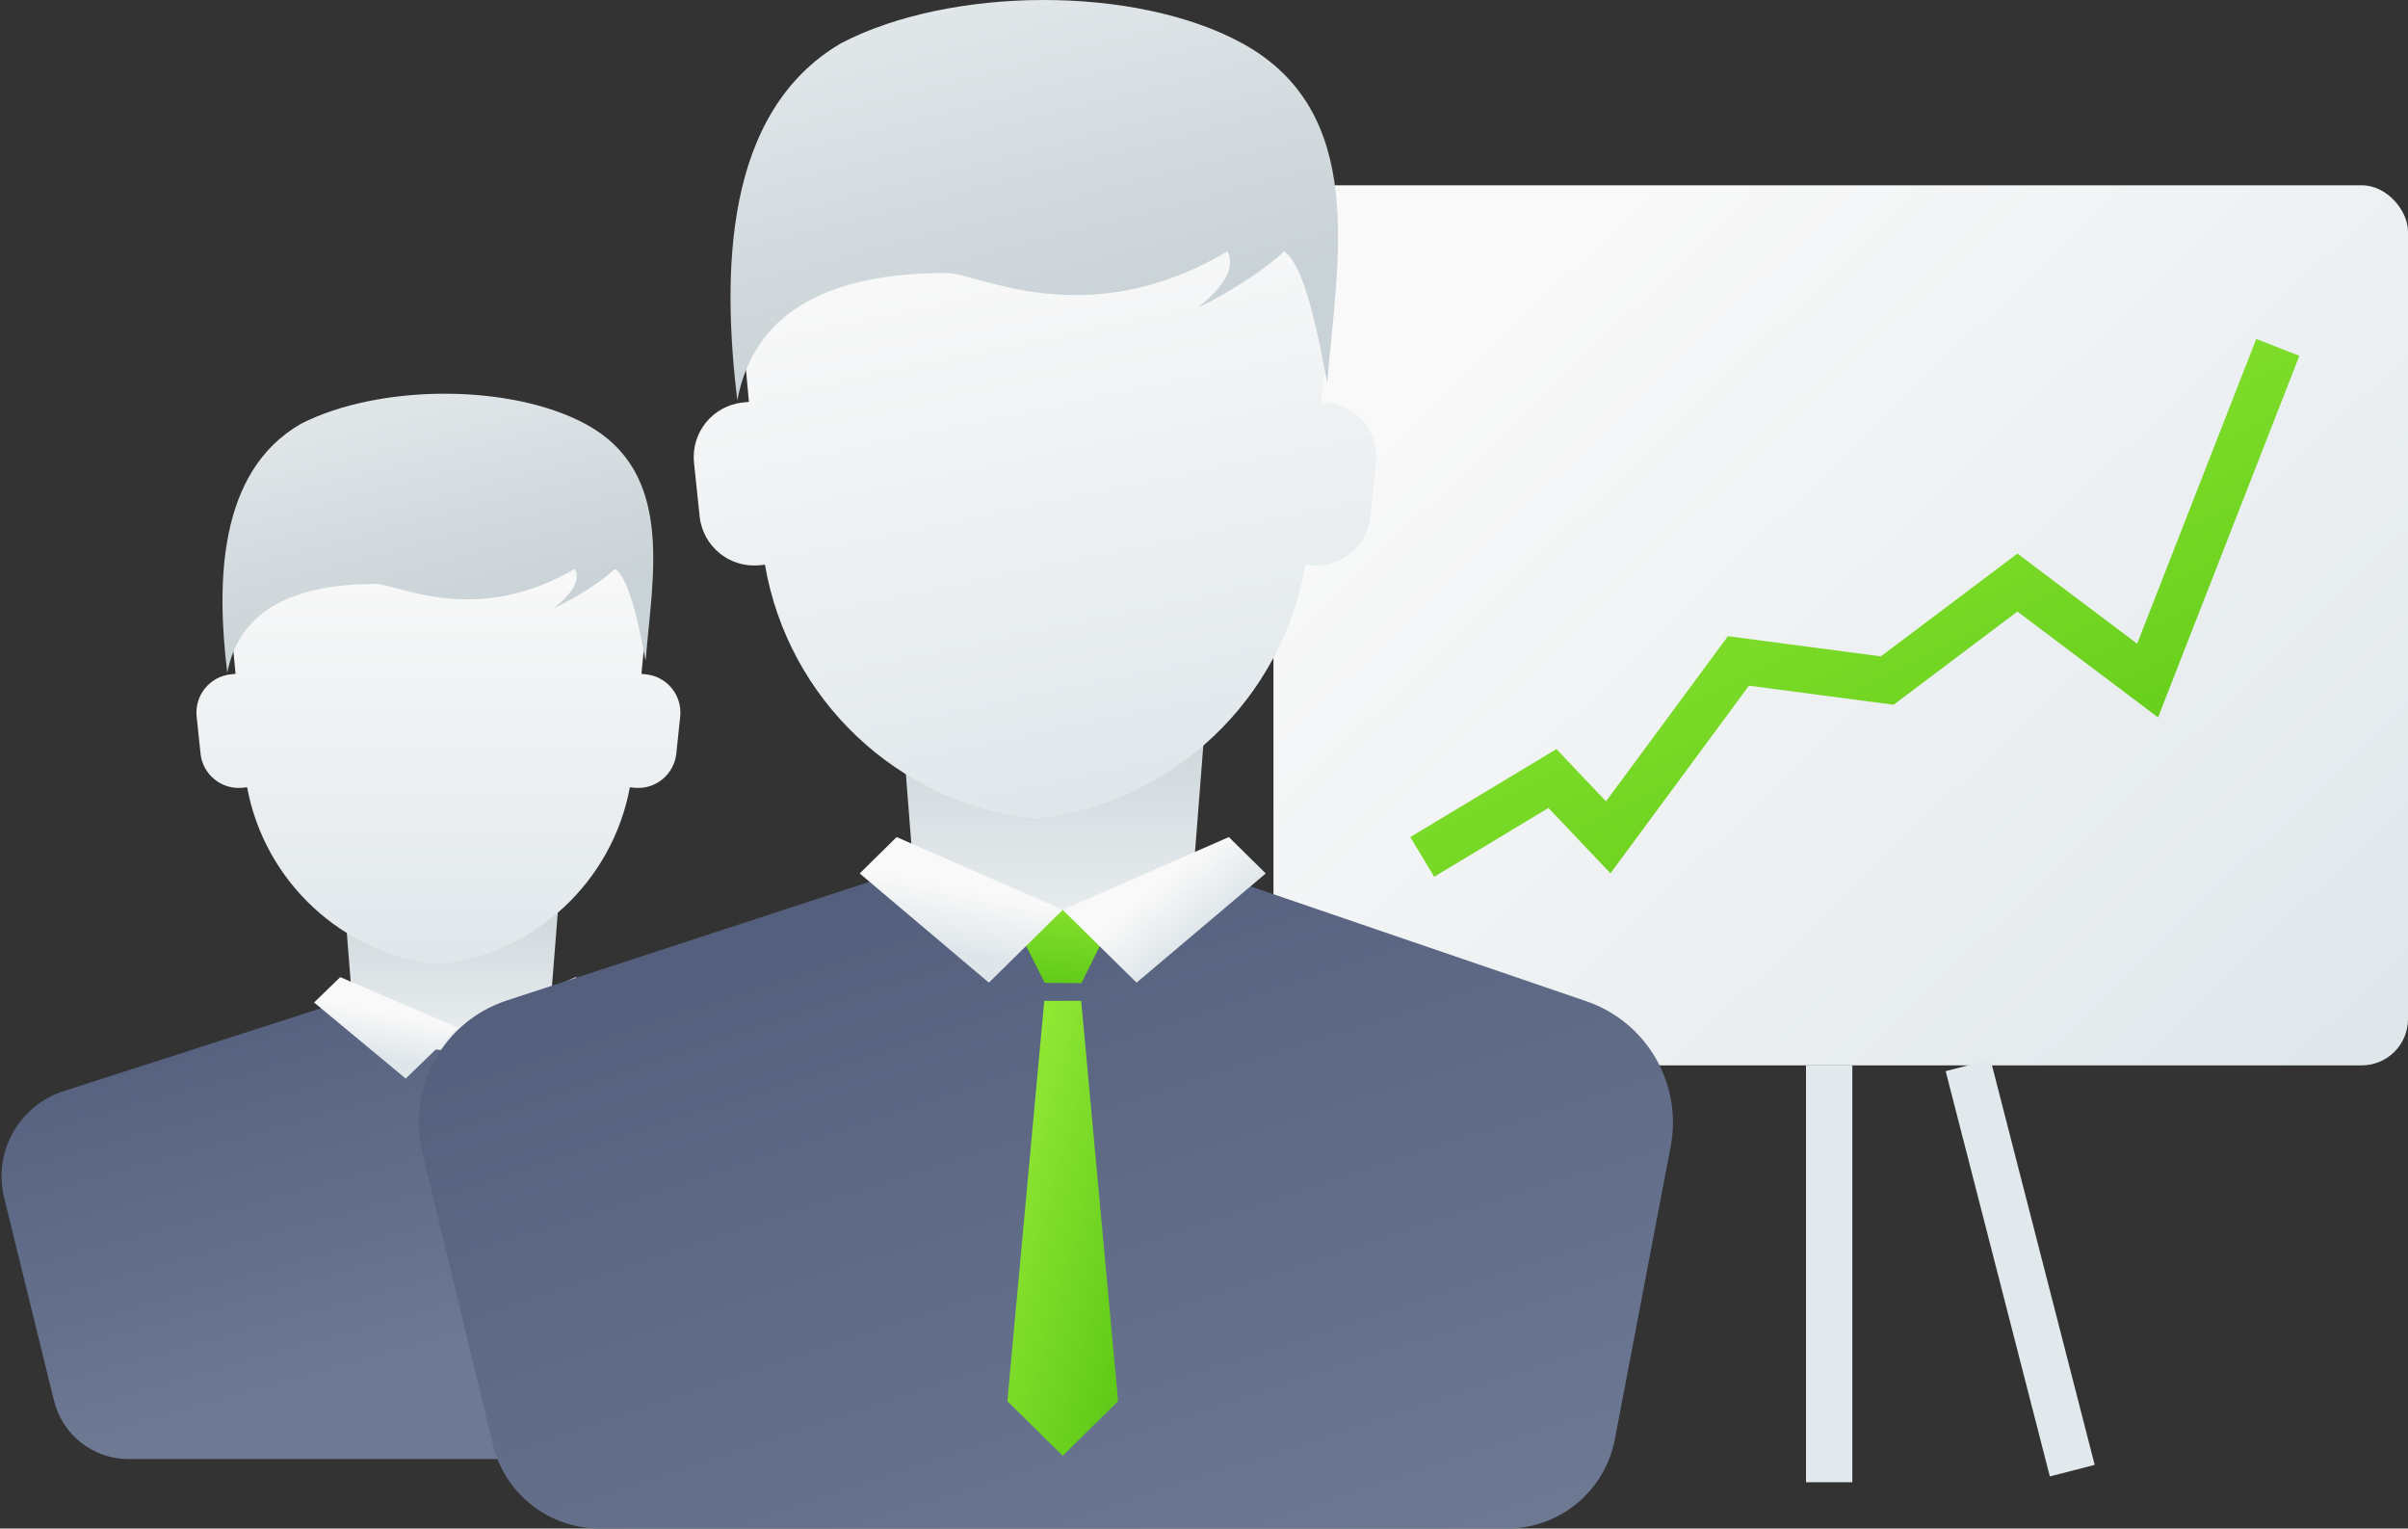
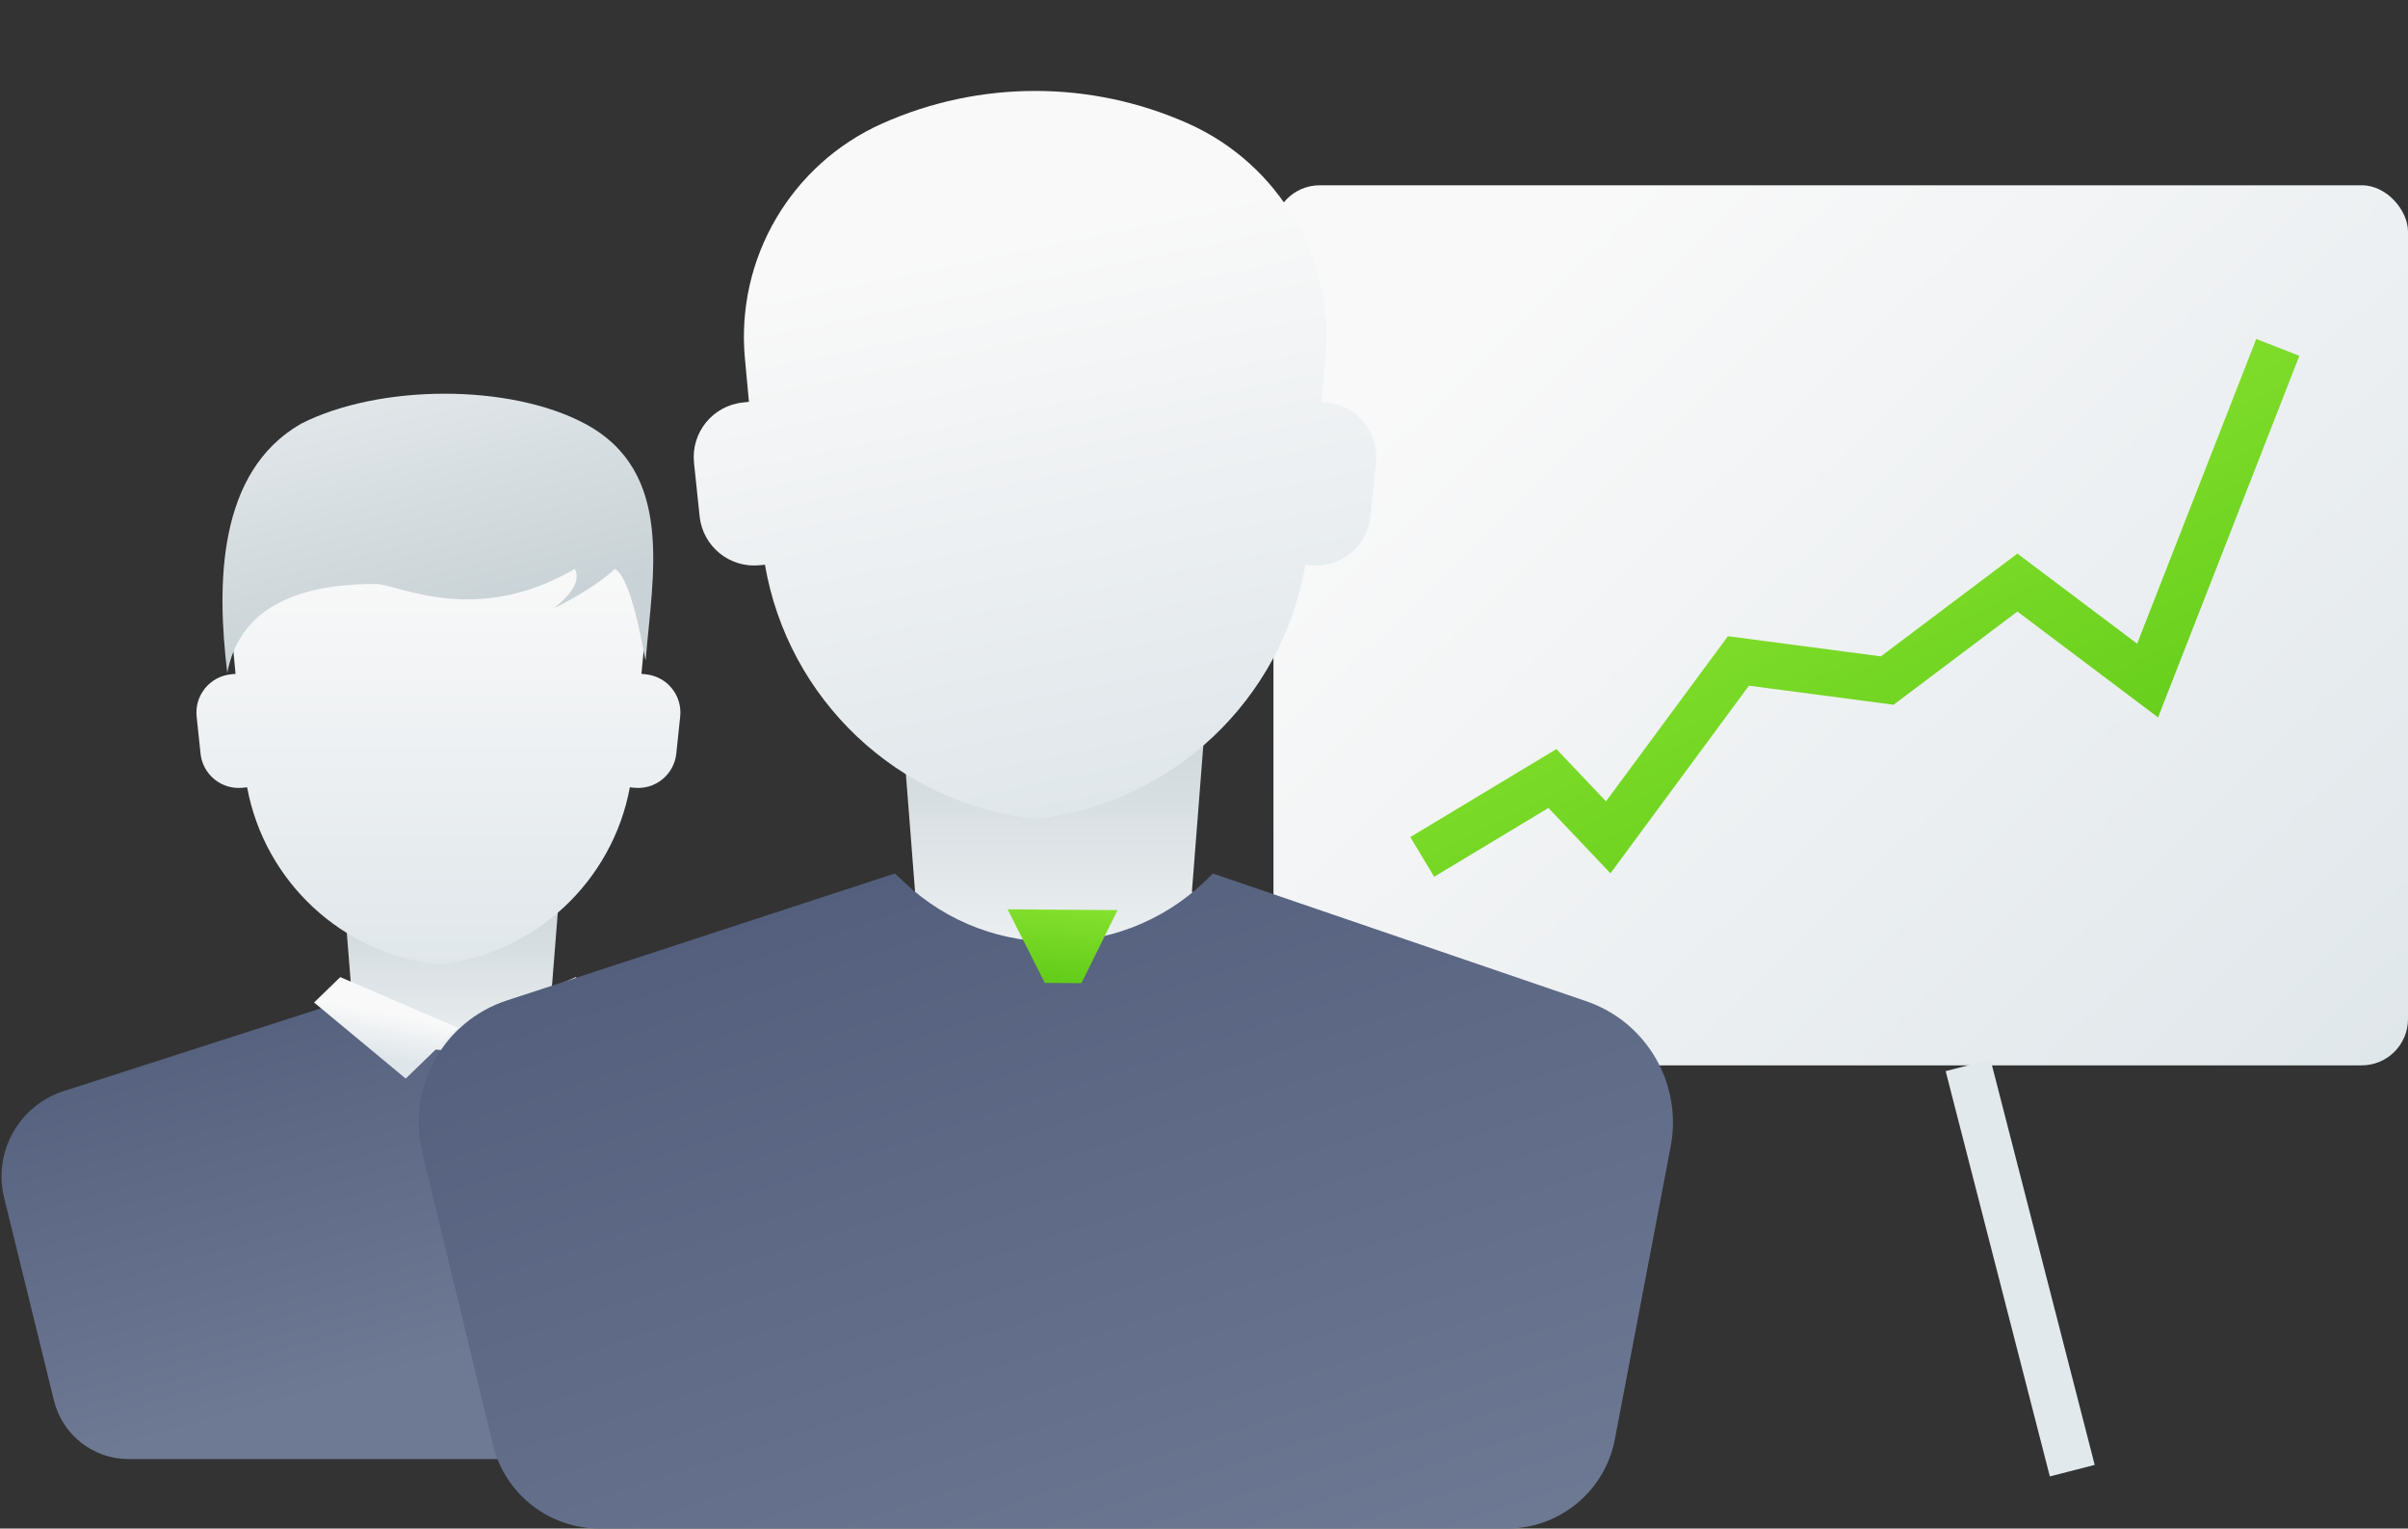
<svg xmlns="http://www.w3.org/2000/svg" xmlns:xlink="http://www.w3.org/1999/xlink" width="104px" height="66px" viewBox="0 0 104 66" version="1.1">
  <rect x="0" y="0" width="104" height="66" fill="#333333" stroke="none" />
  <title>Group 12</title>
  <desc>Created with Sketch.</desc>
  <defs>
    <linearGradient x1="10.521%" y1="24.288%" x2="104.219%" y2="100%" id="linearGradient-1">
      <stop stop-color="#F9F9F9" offset="0%" />
      <stop stop-color="#DFE6EA" offset="100%" />
    </linearGradient>
    <linearGradient x1="10.025%" y1="0%" x2="92.919%" y2="100%" id="linearGradient-2">
      <stop stop-color="#99ED39" offset="0%" />
      <stop stop-color="#84E02D" offset="33.807%" />
      <stop stop-color="#5CC816" offset="100%" />
    </linearGradient>
    <linearGradient x1="50%" y1="10.617%" x2="50%" y2="93.759%" id="linearGradient-3">
      <stop stop-color="#C9D2D6" offset="0%" />
      <stop stop-color="#EBEFF1" offset="100%" />
    </linearGradient>
    <polygon id="path-4" points="1.13 0 10.739 0 10.174 7.119 13.565 9.31 0 9.31 1.696 7.119" />
    <linearGradient x1="64.773%" y1="70.04%" x2="14.37%" y2="-20.927%" id="linearGradient-6">
      <stop stop-color="#6E7A94" offset="0%" />
      <stop stop-color="#4C5876" offset="100%" />
    </linearGradient>
    <path d="M2.753,3.824 L14.644,-1.77635684e-15 L14.928,0.264 C17.622,2.769 21.828,2.652 24.378,-1.77635684e-15 L35.827,3.849 C37.665,4.467 38.763,6.351 38.393,8.255 L36.692,17.028 C36.389,18.588 35.023,19.714 33.434,19.714 L5.553,19.714 C4.026,19.714 2.696,18.672 2.331,17.189 L0.179,8.433 C-0.307,6.459 0.818,4.446 2.753,3.824 Z" id="path-7" />
    <linearGradient x1="50%" y1="20.808%" x2="50%" y2="103.484%" id="linearGradient-9">
      <stop stop-color="#F9F9F9" offset="0%" />
      <stop stop-color="#DFE6EA" offset="100%" />
    </linearGradient>
    <linearGradient x1="67.226%" y1="76.751%" x2="25.28%" y2="-27.854%" id="linearGradient-10">
      <stop stop-color="#C9D2D6" offset="0%" />
      <stop stop-color="#EBEFF1" offset="100%" />
    </linearGradient>
    <linearGradient x1="61.483%" y1="38.037%" x2="50%" y2="79.762%" id="linearGradient-11">
      <stop stop-color="#F9F9F9" offset="0%" />
      <stop stop-color="#DFE6EA" offset="100%" />
    </linearGradient>
    <linearGradient x1="53.529%" y1="33.937%" x2="26.431%" y2="57.545%" id="linearGradient-12">
      <stop stop-color="#F9F9F9" offset="0%" />
      <stop stop-color="#DFE6EA" offset="100%" />
    </linearGradient>
    <polygon id="path-13" points="1.594 0 15.145 0 14.348 10.214 19.13 13.357 0 13.357 2.391 10.214" />
    <linearGradient x1="92.139%" y1="100%" x2="14.37%" y2="-20.927%" id="linearGradient-15">
      <stop stop-color="#6E7A94" offset="0%" />
      <stop stop-color="#4C5876" offset="100%" />
    </linearGradient>
    <path d="M3.893,5.483 L20.652,-3.55271368e-15 L21.045,0.372 C24.829,3.952 30.799,3.786 34.378,0.002 C34.378,0.001 34.379,0.001 34.379,-3.55271368e-15 L50.513,5.518 C53.118,6.409 54.671,9.081 54.156,11.786 L51.744,24.433 C51.318,26.669 49.364,28.286 47.088,28.286 L7.895,28.286 C5.706,28.286 3.801,26.787 3.287,24.659 L0.237,12.038 C-0.441,9.234 1.151,6.38 3.893,5.483 Z" id="path-16" />
    <linearGradient x1="50%" y1="20.808%" x2="65.136%" y2="100%" id="linearGradient-18">
      <stop stop-color="#F9F9F9" offset="0%" />
      <stop stop-color="#DFE6EA" offset="100%" />
    </linearGradient>
  </defs>
  <g id="Home---I'm-a-client" stroke="none" stroke-width="1" fill="none" fill-rule="evenodd" transform="translate(-1153, -2986)">
    <g id="Our-services" transform="translate(149, 2849)">
      <g id="corporate-clients" transform="translate(959, 137)">
        <g id="Group-12" transform="translate(45, 0)">
          <g id="graph" transform="translate(55, 8)">
            <rect id="Rectangle-24" fill="url(#linearGradient-1)" x="0" y="0" width="49" height="38" rx="2" />
            <polyline id="Path-5" stroke="url(#linearGradient-2)" stroke-width="2" points="6.426 29 12.049 25.615 14.459 28.154 20.082 20.538 26.508 21.385 32.131 17.154 37.754 21.385 43.377 7" />
          </g>
          <g id="Group-10-Copy-2" transform="translate(0, 17)">
            <g id="Oval-6-Copy-2" transform="translate(13.565, 19.714)">
              <mask id="mask-5" fill="white">
                <use xlink:href="#path-4" />
              </mask>
              <use id="Mask" fill="url(#linearGradient-3)" xlink:href="#path-4" />
            </g>
            <g id="Oval-5-Copy-3" transform="translate(0, 26.286)">
              <mask id="mask-8" fill="white">
                <use xlink:href="#path-7" />
              </mask>
              <use id="Mask" fill="url(#linearGradient-6)" xlink:href="#path-7" />
            </g>
            <g id="Combined-Shape-Copy-6" transform="translate(14.696, 19.714)" />
            <path d="M27.204,16.994 C26.45,21.056 23.112,24.196 18.939,24.643 C14.765,24.196 11.427,21.055 10.673,16.993 L10.484,17.013 C9.573,17.109 8.756,16.448 8.661,15.537 L8.493,13.94 C8.397,13.028 9.058,12.212 9.969,12.116 L10.173,12.095 L10.056,10.856 C9.77,7.819 11.464,4.94 14.258,3.716 C17.241,2.408 20.636,2.408 23.62,3.716 C26.414,4.94 28.108,7.819 27.821,10.856 L27.704,12.096 L27.9,12.116 C28.812,12.212 29.473,13.028 29.377,13.94 L29.209,15.537 C29.113,16.448 28.297,17.109 27.386,17.013 L27.204,16.994 Z" id="Combined-Shape-Copy-7" fill="url(#linearGradient-9)" />
            <path d="M9.816,12.048 C9.353,8.243 9.381,3.371 13.004,1.295 C16.349,-0.409 21.993,-0.454 25.265,1.295 C29.149,3.371 28.187,7.826 27.886,11.5 C27.87,11.696 27.362,8.015 26.556,7.564 C25.981,8.122 24.788,8.852 23.963,9.241 C23.741,9.346 25.265,8.402 24.827,7.564 C20.506,10.08 17.179,8.214 16.228,8.214 C12.447,8.214 10.309,9.492 9.816,12.048 Z" id="Rectangle-21-Copy-5" fill="url(#linearGradient-10)" />
            <polygon id="Path-3" fill="url(#linearGradient-11)" points="19.783 27.381 17.522 29.571 13.565 26.286 14.696 25.19" />
            <polygon id="Path-3-Copy" fill="url(#linearGradient-12)" transform="translate(22.891, 27.381) scale(-1, 1) translate(-22.891, -27.381) " points="26 27.381 23.739 29.571 19.783 26.286 20.913 25.19" />
          </g>
          <g id="Group-10-Copy" transform="translate(18, 0)">
            <g id="Oval-6-Copy-2" transform="translate(19.13, 28.286)">
              <mask id="mask-14" fill="white">
                <use xlink:href="#path-13" />
              </mask>
              <use id="Mask" fill="url(#linearGradient-3)" xlink:href="#path-13" />
            </g>
            <g id="Oval-5-Copy-3" transform="translate(0, 37.714)">
              <mask id="mask-17" fill="white">
                <use xlink:href="#path-16" />
              </mask>
              <use id="Mask" fill="url(#linearGradient-15)" xlink:href="#path-16" />
            </g>
            <g id="Combined-Shape-Copy-6" transform="translate(20.725, 28.286)" />
            <path d="M38.379,24.383 C37.385,30.193 32.65,34.71 26.708,35.357 C20.766,34.709 16.031,30.193 15.038,24.382 L14.822,24.405 C13.52,24.542 12.354,23.597 12.217,22.296 L11.974,19.984 C11.837,18.682 12.781,17.516 14.083,17.379 L14.346,17.351 L14.172,15.472 C13.773,11.17 16.16,7.091 20.107,5.331 C24.308,3.458 29.108,3.458 33.31,5.331 C37.257,7.091 39.643,11.17 39.245,15.472 L39.07,17.352 L39.323,17.379 C40.624,17.516 41.569,18.682 41.432,19.984 L41.189,22.296 C41.052,23.597 39.886,24.542 38.584,24.405 L38.379,24.383 Z" id="Combined-Shape-Copy-7" fill="url(#linearGradient-18)" />
-             <path d="M13.842,17.286 C13.19,11.826 13.23,4.837 18.339,1.858 C23.056,-0.587 31.016,-0.651 35.63,1.858 C41.107,4.837 39.752,11.229 39.327,16.5 C39.304,16.781 38.588,11.499 37.451,10.853 C36.64,11.653 34.958,12.7 33.794,13.259 C33.48,13.41 35.63,12.056 35.013,10.853 C28.919,14.462 24.227,11.786 22.885,11.786 C17.553,11.786 14.539,13.619 13.842,17.286 Z" id="Rectangle-21-Copy-5" fill="url(#linearGradient-10)" />
            <polygon id="Rectangle-22" fill="url(#linearGradient-2)" transform="translate(27.899, 40.071) rotate(45) translate(-27.899, -40.071) " points="29.026 37.849 30.153 41.183 29.026 42.294 25.644 41.183" />
-             <polygon id="Rectangle-23" fill="url(#linearGradient-2)" points="27.101 43.214 28.696 43.214 30.29 60.5 27.899 62.857 25.507 60.5" />
-             <polygon id="Path-3" fill="url(#linearGradient-11)" points="27.899 39.286 24.71 42.429 19.13 37.714 20.725 36.143" />
-             <polygon id="Path-3-Copy" fill="url(#linearGradient-12)" transform="translate(32.283, 39.286) scale(-1, 1) translate(-32.283, -39.286) " points="36.667 39.286 33.478 42.429 27.899 37.714 29.493 36.143" />
          </g>
          <path d="M85,46 L89.5,63.5" id="Path-7" stroke="#E2E9EC" stroke-width="2" />
-           <path d="M79,46 L79,64" id="Path-7-Copy" stroke="#E2E9EC" stroke-width="2" />
        </g>
      </g>
    </g>
  </g>
</svg>